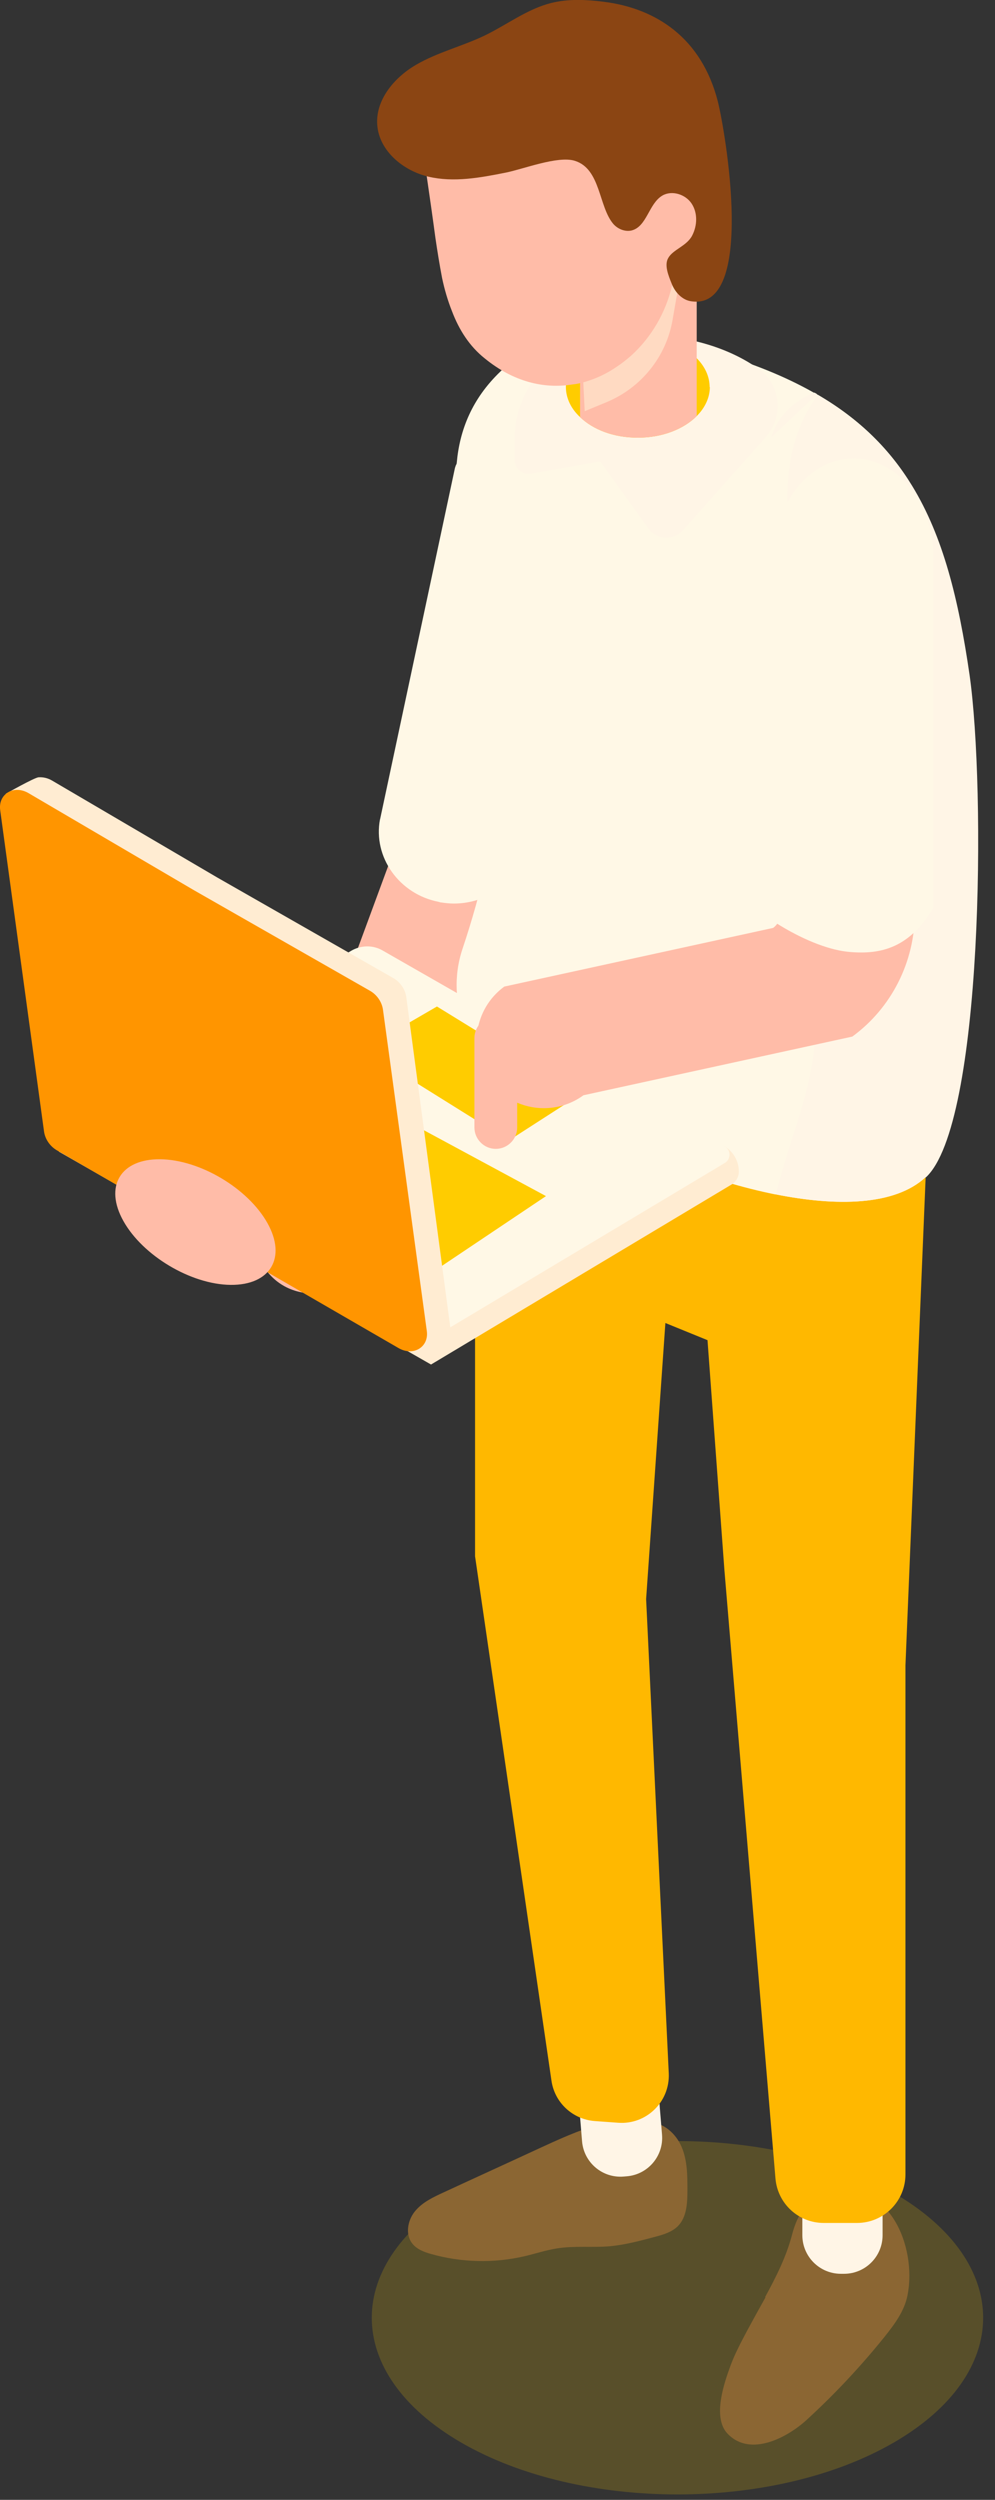
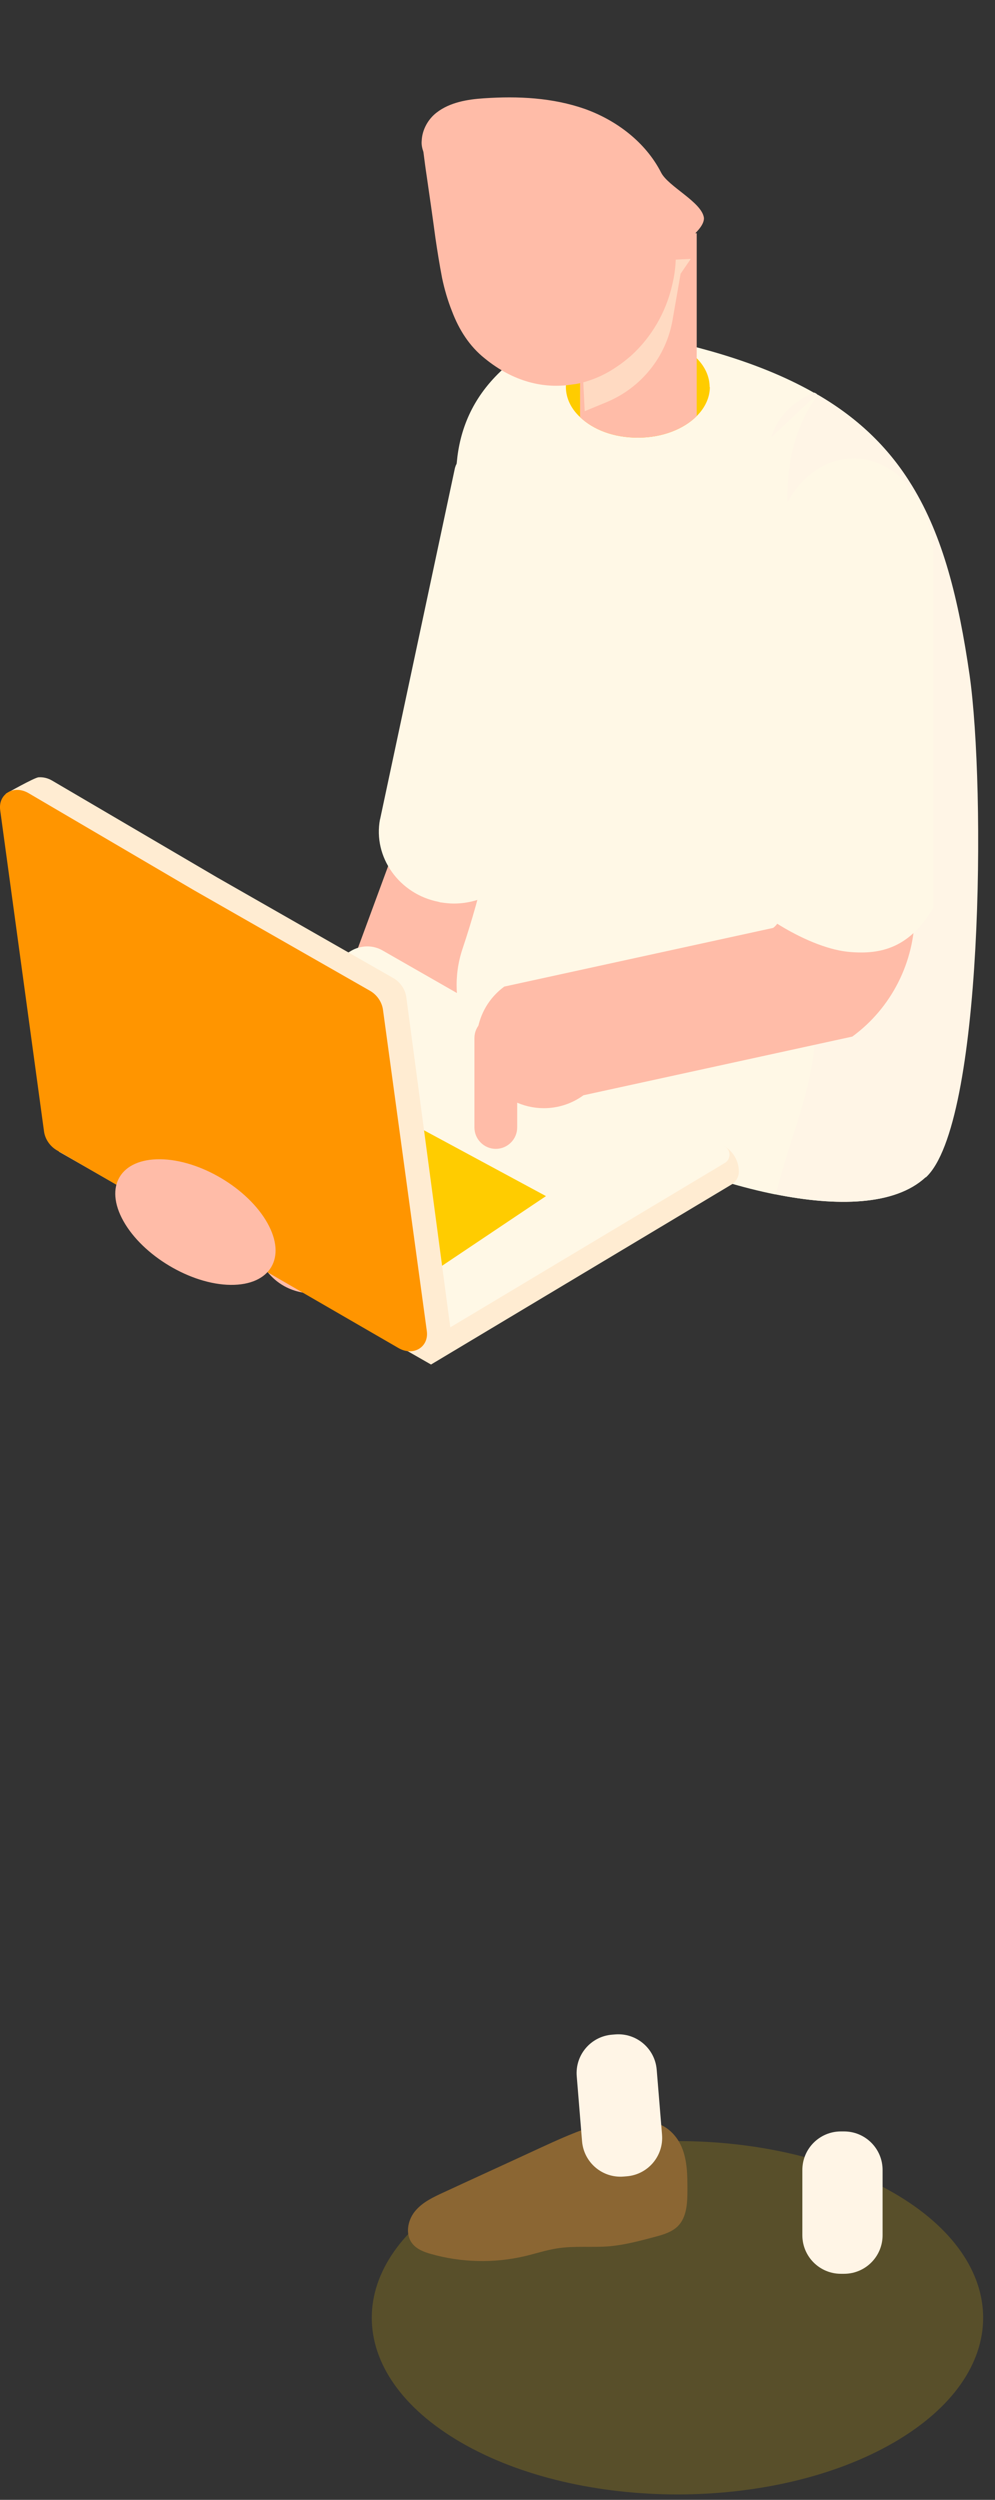
<svg xmlns="http://www.w3.org/2000/svg" width="47" height="118" viewBox="0 0 47 118" fill="none">
  <rect x="0" y="0" width="47" height="118" fill="#333333" stroke="none" />
  <g clip-path="url(#clip0_10134_818)">
    <path d="M14.72 61.04C15.8 61.04 16.82 60.37 17.22 59.3L23.94 41.08C24.45 39.7 23.74 38.17 22.36 37.66C20.98 37.15 19.45 37.86 18.94 39.24L12.22 57.46C11.71 58.84 12.42 60.37 13.8 60.88C14.1 60.99 14.42 61.05 14.72 61.05V61.04Z" fill="#FFBCA8" />
    <path d="M17.95 38.69L21.49 22.09L21.53 21.97C22.21 20.59 23.79 19.81 25.36 20.07C26.32 20.23 27.15 20.75 27.7 21.52C28.21 22.25 28.4 23.13 28.24 23.99L24.7 40.58L24.66 40.69C24.08 41.88 22.82 42.65 21.44 42.65C21.25 42.65 21.05 42.63 20.85 42.6C20.8 42.6 20.76 42.58 20.72 42.57C18.86 42.21 17.61 40.46 17.95 38.67V38.69Z" fill="#FFF8E6" />
    <g opacity="0.18">
      <path d="M21.791 115.3C27.43 118.56 36.571 118.56 42.211 115.3C47.85 112.04 47.85 106.77 42.211 103.51C36.571 100.25 27.43 100.25 21.791 103.51C16.151 106.77 16.151 112.04 21.791 115.3Z" fill="#FFCC00" />
    </g>
    <path d="M30.641 100.18C31.331 100.17 31.931 100.71 32.201 101.35C32.471 101.99 32.471 102.7 32.471 103.39C32.471 103.99 32.441 104.67 32.011 105.09C31.731 105.36 31.341 105.48 30.961 105.58C30.251 105.77 29.541 105.96 28.811 106.03C27.981 106.1 27.141 106 26.321 106.13C25.801 106.21 25.291 106.38 24.781 106.5C23.321 106.84 21.781 106.8 20.341 106.39C20.021 106.3 19.691 106.17 19.481 105.91C19.131 105.48 19.251 104.81 19.601 104.38C19.951 103.95 20.471 103.71 20.971 103.48C22.481 102.78 24.001 102.09 25.511 101.39C26.991 100.71 28.531 100.01 30.171 99.98C30.691 99.97 31.381 100.2 31.331 100.72L30.631 100.18H30.641Z" fill="#8B6633" />
    <path d="M29.457 102.74L29.607 102.728C30.608 102.646 31.354 101.767 31.272 100.765L31.02 97.696C30.938 96.694 30.059 95.948 29.057 96.031L28.908 96.043C27.906 96.125 27.16 97.004 27.243 98.006L27.494 101.075C27.577 102.077 28.456 102.823 29.457 102.74Z" fill="#FFF5E6" />
-     <path d="M36.16 108.44C35.87 108.96 35.58 109.48 35.3 110C35.02 110.53 34.73 111.07 34.52 111.63C34.21 112.47 33.64 114.1 34.36 114.87C35.45 116.02 37.23 115.03 38.11 114.22C39.43 113.01 40.65 111.71 41.77 110.32C42.25 109.72 42.73 109.08 42.87 108.33C43.32 106.03 41.97 102.76 39.14 103.52C38.11 103.8 37.67 104.52 37.42 105.46C37.15 106.51 36.66 107.48 36.14 108.43L36.16 108.44Z" fill="#8B6633" />
    <path d="M39.72 107.33H39.87C40.876 107.33 41.69 106.515 41.69 105.51V102.43C41.69 101.425 40.876 100.61 39.87 100.61H39.72C38.715 100.61 37.9 101.425 37.9 102.43V105.51C37.9 106.515 38.715 107.33 39.72 107.33Z" fill="#FFF5E6" />
-     <path d="M30.52 43.39L40.09 46.71L43.91 51.08L42.77 78.61V102.64C42.77 103.9 41.75 104.93 40.48 104.93H38.91C37.72 104.93 36.73 104.02 36.63 102.83L34.22 74.13L33.42 63.26L31.43 62.45L30.52 75.48L31.59 97.87C31.65 99.21 30.53 100.3 29.2 100.2L28.09 100.12C27.05 100.04 26.2 99.25 26.05 98.22L22.44 73.46V47.66L30.52 43.38V43.39Z" fill="#FFB800" />
    <path d="M43.72 55.57C42.26 56.92 39.51 56.95 36.65 56.38C36.65 56.38 36.63 56.38 36.62 56.38C33.53 55.76 30.32 54.44 28.51 53.32C28.39 53.24 27.88 53 27.17 52.66C26.47 52.32 25.56 51.88 24.64 51.42C22.19 50.21 20.98 47.37 21.85 44.78C23.63 39.47 24.49 33.53 22.8 28.49C22.44 27.41 22.07 26.32 21.85 25.26C21.82 25.09 21.76 24.91 21.76 24.73V24.25L21.78 24.91C21.13 21.54 21.64 18.42 25.43 16.21C26.15 15.8 27.14 15.61 28.26 15.61C28.76 15.61 29.29 15.61 29.83 15.72C33.51 16.39 36.3 17.32 38.45 18.54C38.5 18.56 38.55 18.59 38.59 18.62C38.59 18.62 38.61 18.62 38.62 18.63C40.61 19.79 42.03 21.22 43.07 22.93C44.53 25.32 45.26 28.27 45.78 31.86C46.54 37.19 46.43 53.08 43.72 55.57Z" fill="#FFF8E6" />
    <path d="M38.601 18.61L36.431 20.64C36.731 19.64 37.501 18.92 38.461 18.53C38.511 18.55 38.561 18.58 38.601 18.61Z" fill="#FFF5E6" />
    <path d="M43.72 55.57C42.26 56.92 39.51 56.95 36.65 56.38C37.34 53.47 38.79 50.64 38.46 47.68C38.22 45.53 37.05 43.39 37.69 41.33C37.89 40.66 38.28 40.06 38.57 39.42C40.05 36.14 38.93 32.34 38.01 28.86C37.1 25.44 36.52 21.44 38.64 18.64C40.63 19.8 42.05 21.23 43.09 22.94C44.55 25.33 45.28 28.28 45.8 31.87C46.56 37.2 46.45 53.09 43.73 55.58L43.72 55.57Z" fill="#FFF5E6" />
-     <path d="M36.17 20.64C34.99 21.96 33.281 23.88 32.261 25.03C31.811 25.53 31.011 25.49 30.62 24.94L28.351 21.78L25.081 22.36C24.68 22.43 24.311 22.12 24.311 21.72V20.71C24.311 18.47 25.881 16.53 28.07 16.06C28.791 15.91 29.561 15.82 30.351 15.82C32.511 15.82 34.45 16.43 35.831 17.41C36.891 18.16 37.031 19.68 36.16 20.64H36.17Z" fill="#FFF5E6" />
    <path d="M33.531 18.26C33.531 18.77 33.3 19.25 32.91 19.64C32.291 20.26 31.28 20.66 30.131 20.66C28.98 20.66 28.02 20.28 27.401 19.69C26.98 19.3 26.73 18.8 26.73 18.26C26.73 17.72 26.98 17.23 27.401 16.83C27.441 16.79 27.48 16.75 27.53 16.72C27.53 16.72 27.53 16.72 27.541 16.72C28.011 16.33 28.671 16.04 29.421 15.93C29.541 15.91 29.651 15.9 29.77 15.89C29.89 15.89 30.011 15.88 30.12 15.88C31.27 15.88 32.281 16.28 32.901 16.9C33.291 17.29 33.52 17.76 33.52 18.28L33.531 18.26Z" fill="#FFCC00" />
    <path d="M32.91 11.01V19.64C32.29 20.26 31.28 20.66 30.13 20.66C28.98 20.66 28.02 20.28 27.4 19.69V11.01H32.9H32.91Z" fill="#FFBCA8" />
    <g style="mix-blend-mode:multiply" opacity="0.71">
      <path d="M27.62 19.41L28.66 18.98C30.29 18.3 31.47 16.84 31.77 15.1L32.15 12.92L32.63 12.22L32.21 12.24L30.06 12.36C29.15 13.28 28.19 14.17 27.41 15.18L27.62 19.42V19.41Z" fill="#FFE5CC" />
    </g>
    <path d="M33.25 10.26C33.28 10.58 32.96 10.91 32.62 11.23C32.51 11.34 32.39 11.45 32.29 11.57C32.28 11.57 32.27 11.57 32.26 11.6C32.17 11.68 32.1 11.77 32.05 11.86C31.97 11.98 31.92 12.1 31.92 12.21C31.91 12.64 31.85 13.05 31.75 13.46C31.45 14.77 30.75 15.94 29.81 16.79C29.6 16.97 29.38 17.15 29.15 17.3C28.69 17.62 28.19 17.86 27.65 18.02C27.45 18.08 27.24 18.13 27.02 18.15C25.7 18.36 24.26 18.03 22.9 16.92C22.17 16.34 21.68 15.56 21.35 14.69C21.15 14.19 20.99 13.64 20.88 13.11C20.76 12.48 20.66 11.86 20.57 11.25C20.44 10.28 20.3 9.3 20.16 8.34C20.1 7.95 20.05 7.56 20 7.17C19.94 7 19.9 6.82 19.92 6.64C19.94 6.13 20.22 5.62 20.63 5.31C21.25 4.83 22.08 4.69 22.86 4.64C24.47 4.53 26.1 4.61 27.62 5.14C29.13 5.68 30.5 6.72 31.23 8.15C31.57 8.81 33.15 9.54 33.25 10.28V10.26Z" fill="#FFBCA8" />
-     <path d="M33.9 4.76C33.53 3.33 32.82 2.2 31.83 1.41C30.93 0.69 29.8 0.24 28.49 0.08C27.68 -0.02 26.84 -0.06 26.04 0.14C24.92 0.42 23.97 1.15 22.93 1.66C21.86 2.18 20.68 2.46 19.65 3.06C18.62 3.66 17.73 4.72 17.82 5.9C17.91 7.12 19.04 8.06 20.24 8.34C21.43 8.62 22.68 8.39 23.88 8.15C24.7 7.99 26.35 7.34 27.15 7.59C28.38 7.97 28.27 9.75 28.97 10.57C29.18 10.81 29.52 10.95 29.83 10.88C30.56 10.7 30.64 9.61 31.29 9.23C31.74 8.97 32.38 9.17 32.67 9.61C32.96 10.05 32.94 10.64 32.7 11.11C32.45 11.61 31.8 11.77 31.57 12.17C31.37 12.5 31.56 12.98 31.74 13.42C31.9 13.81 32.23 14.16 32.64 14.22C35.74 14.7 34.25 6.12 33.9 4.76Z" fill="#8B4513" />
    <path d="M34.18 54.09L17.99 45.26L2.78 54.36L20.36 64.41L34.56 55.91C34.77 55.78 34.9 55.55 34.9 55.3C34.9 54.79 34.62 54.33 34.18 54.08V54.09Z" fill="#FFECD2" />
    <path d="M19.7 63.59L2.12 53.54L16.59 44.88C17.05 44.61 17.62 44.6 18.08 44.87L34.23 54.11C34.53 54.28 34.54 54.72 34.23 54.9L19.69 63.6L19.7 63.59Z" fill="#FFF8E6" />
    <path d="M11.64 48.83L25.79 56.46L19.97 60.36L6.28 52.5L11.64 48.83Z" fill="#FFCC00" />
-     <path d="M27.4 51.67L20.64 47.51L17.14 49.54L24.03 53.84L27.4 51.67Z" fill="#FFCC00" />
    <path d="M21.27 62.65L19.191 47.06C19.14 46.7 18.91 46.36 18.581 46.17L10.261 41.42L2.451 36.84C2.241 36.72 2.031 36.68 1.841 36.69H1.821C1.611 36.71 0.271 37.47 0.271 37.47L1.151 37.93L3.181 52.8C3.231 53.16 3.461 53.5 3.791 53.69L19.311 63.58C20.011 63.99 21.191 63.04 21.27 62.64V62.65Z" fill="#FFECD2" />
    <path d="M1.35 37.44L9.16 42.02L17.48 46.77C17.81 46.96 18.04 47.3 18.09 47.66L20.16 62.82C20.27 63.59 19.52 64.04 18.82 63.63L2.69 54.3C2.36 54.11 2.13 53.77 2.08 53.41L0.01 38.25C-0.1 37.48 0.65 37.03 1.35 37.44Z" fill="#FF9500" />
    <path d="M43.21 25.83V43.11C43.21 45.4 42.11 47.58 40.26 48.93L27.56 51.7C27 52.11 26.34 52.31 25.69 52.31C24.71 52.31 23.75 51.86 23.13 51.01C22.09 49.6 22.4 47.61 23.82 46.57L36.52 43.8C36.74 43.64 36.87 43.38 36.87 43.11V25.83C36.87 24.08 38.3 22.65 40.05 22.65C41.8 22.65 43.23 24.07 43.23 25.83H43.21Z" fill="#FFBCA8" />
    <path d="M40.321 21.64C42.401 21.64 44.09 23.73 44.09 26.29V42.85L44.06 42.9C43.191 44.32 42.16 44.96 40.691 44.96C40.471 44.96 40.23 44.95 39.99 44.92C39.05 44.81 37.831 44.31 36.66 43.57L36.56 43.5V26.29C36.56 23.73 38.251 21.64 40.331 21.64H40.321Z" fill="#FFF8E6" />
    <path d="M23.42 54.23C23.97 54.23 24.43 53.78 24.43 53.22V49C24.43 48.45 23.98 47.99 23.42 47.99C22.87 47.99 22.41 48.44 22.41 49V53.22C22.41 53.77 22.86 54.23 23.42 54.23Z" fill="#FFBCA8" />
    <path d="M12.631 57.73C11.711 56.09 9.441 54.74 7.571 54.72C5.691 54.7 4.911 56 5.831 57.64C6.751 59.28 9.021 60.63 10.891 60.65C12.771 60.67 13.551 59.37 12.631 57.73Z" fill="#FFBCA8" />
  </g>
  <defs>
    <clipPath id="clip0_10134_818">
      <rect width="47" height="118" fill="white" />
    </clipPath>
  </defs>
</svg>